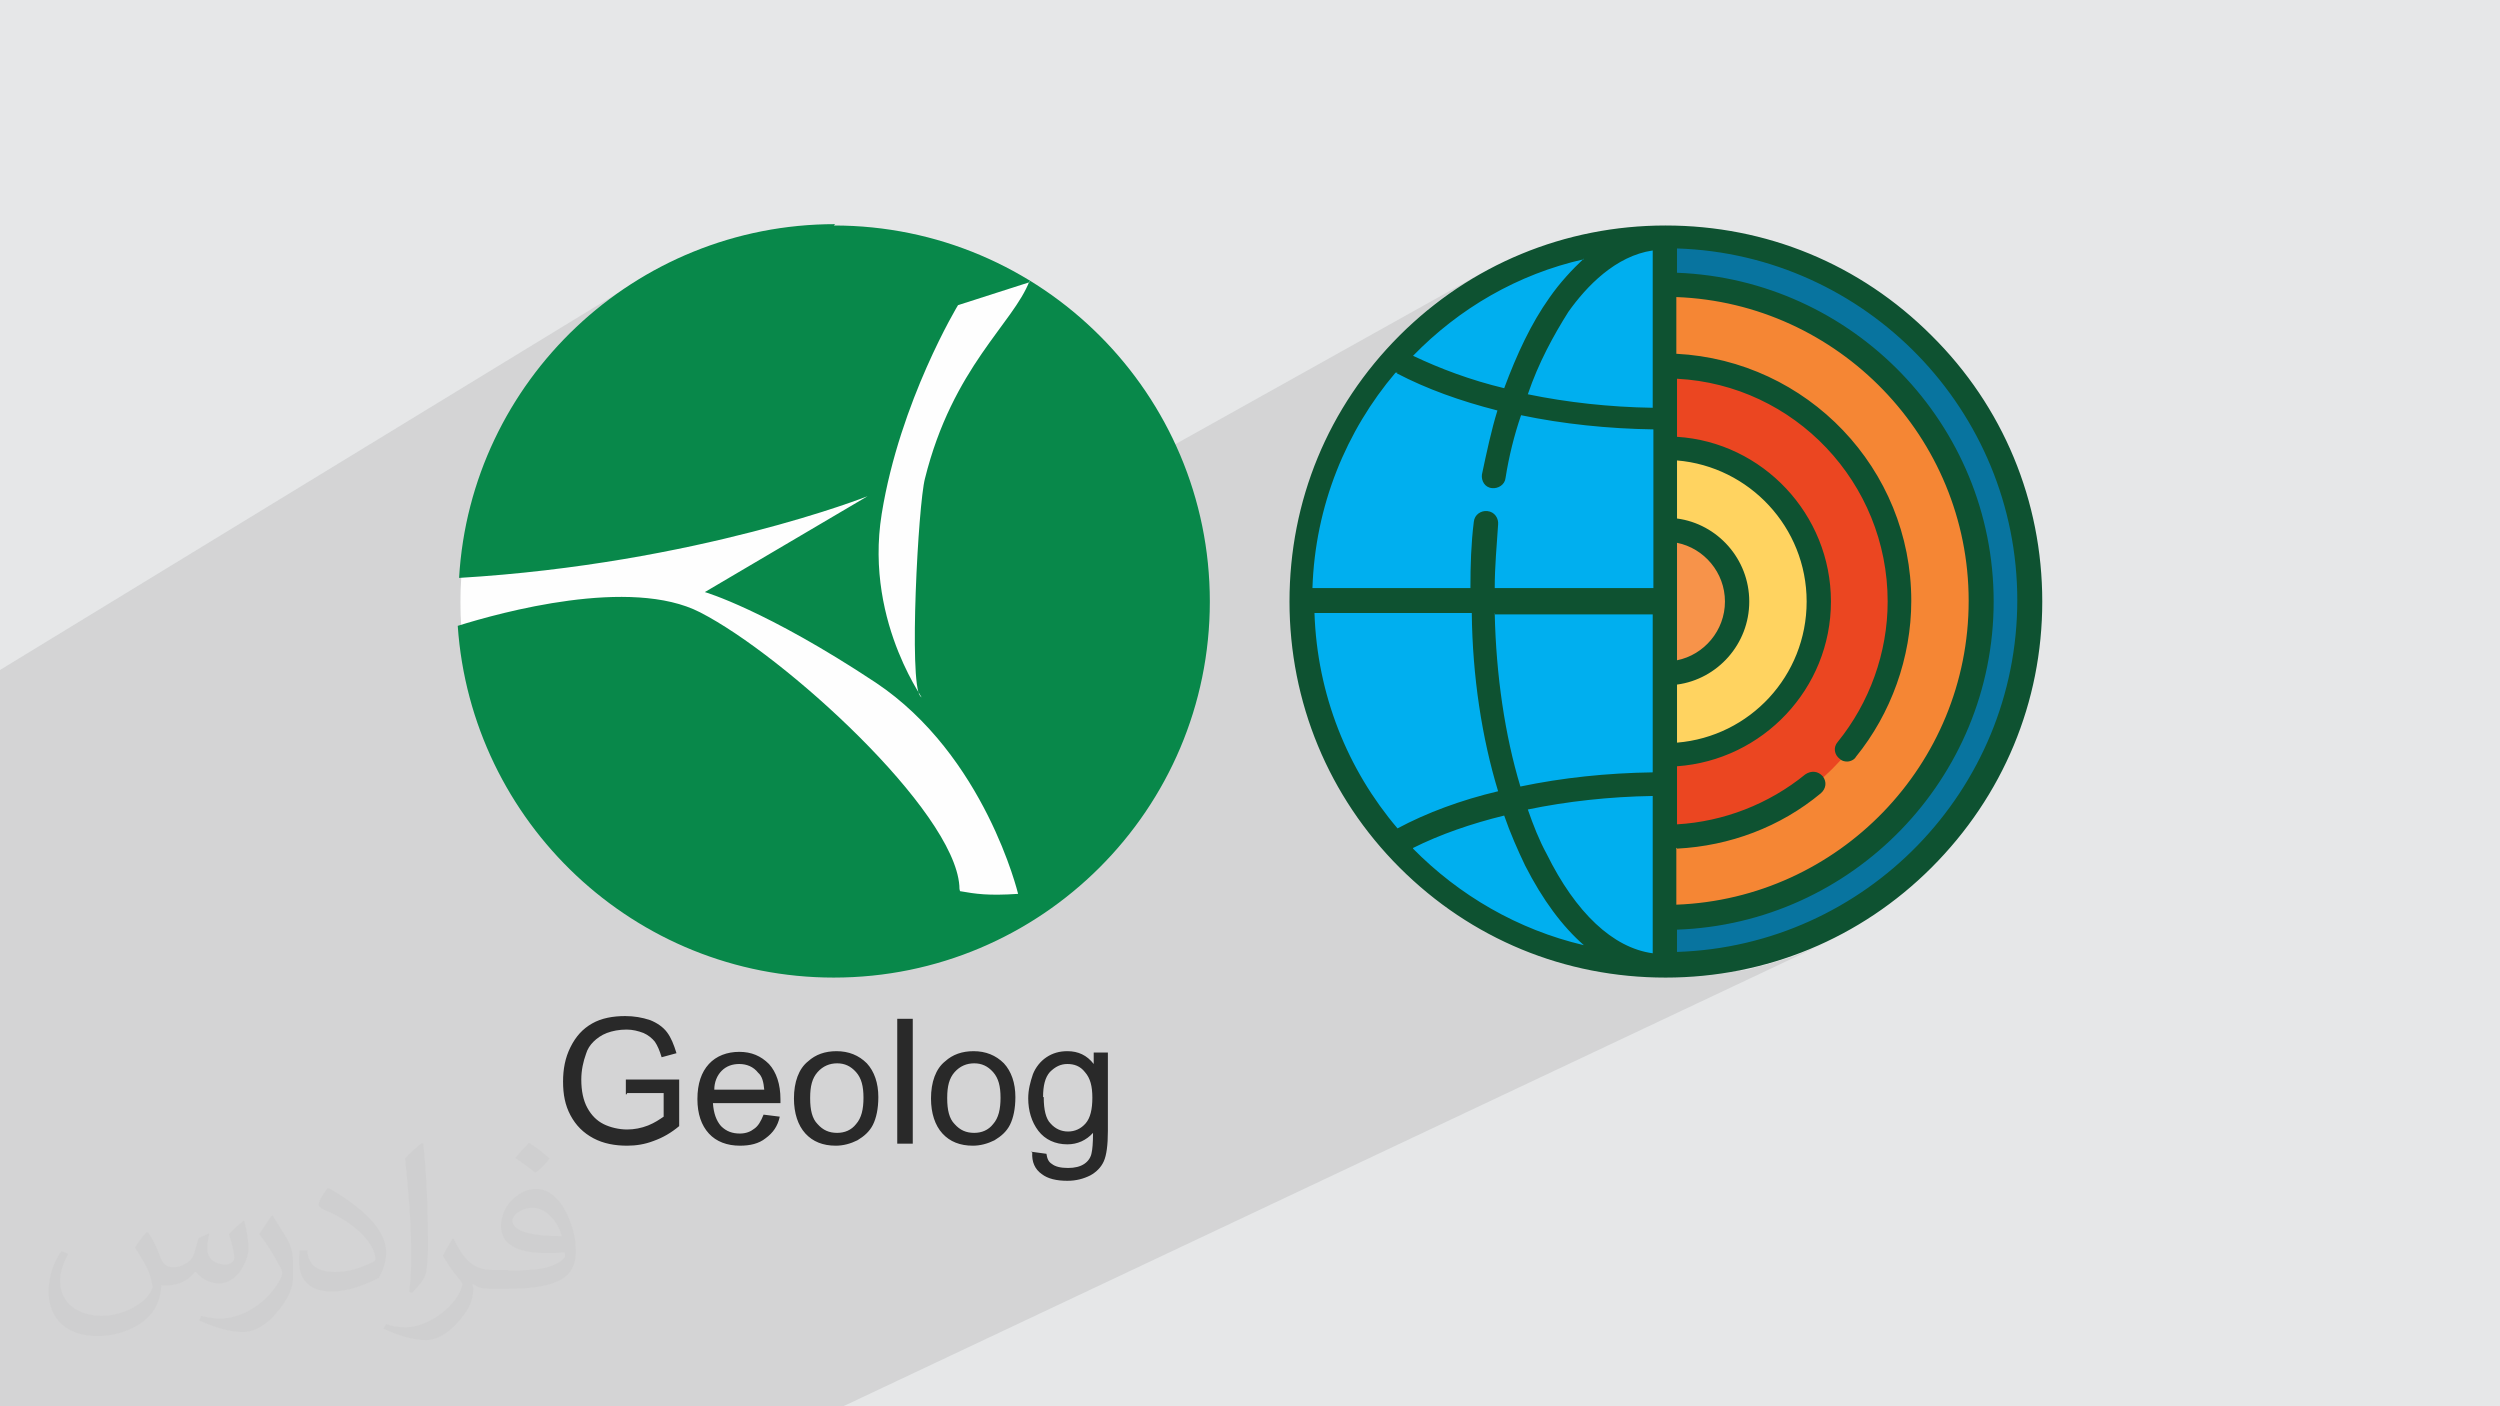
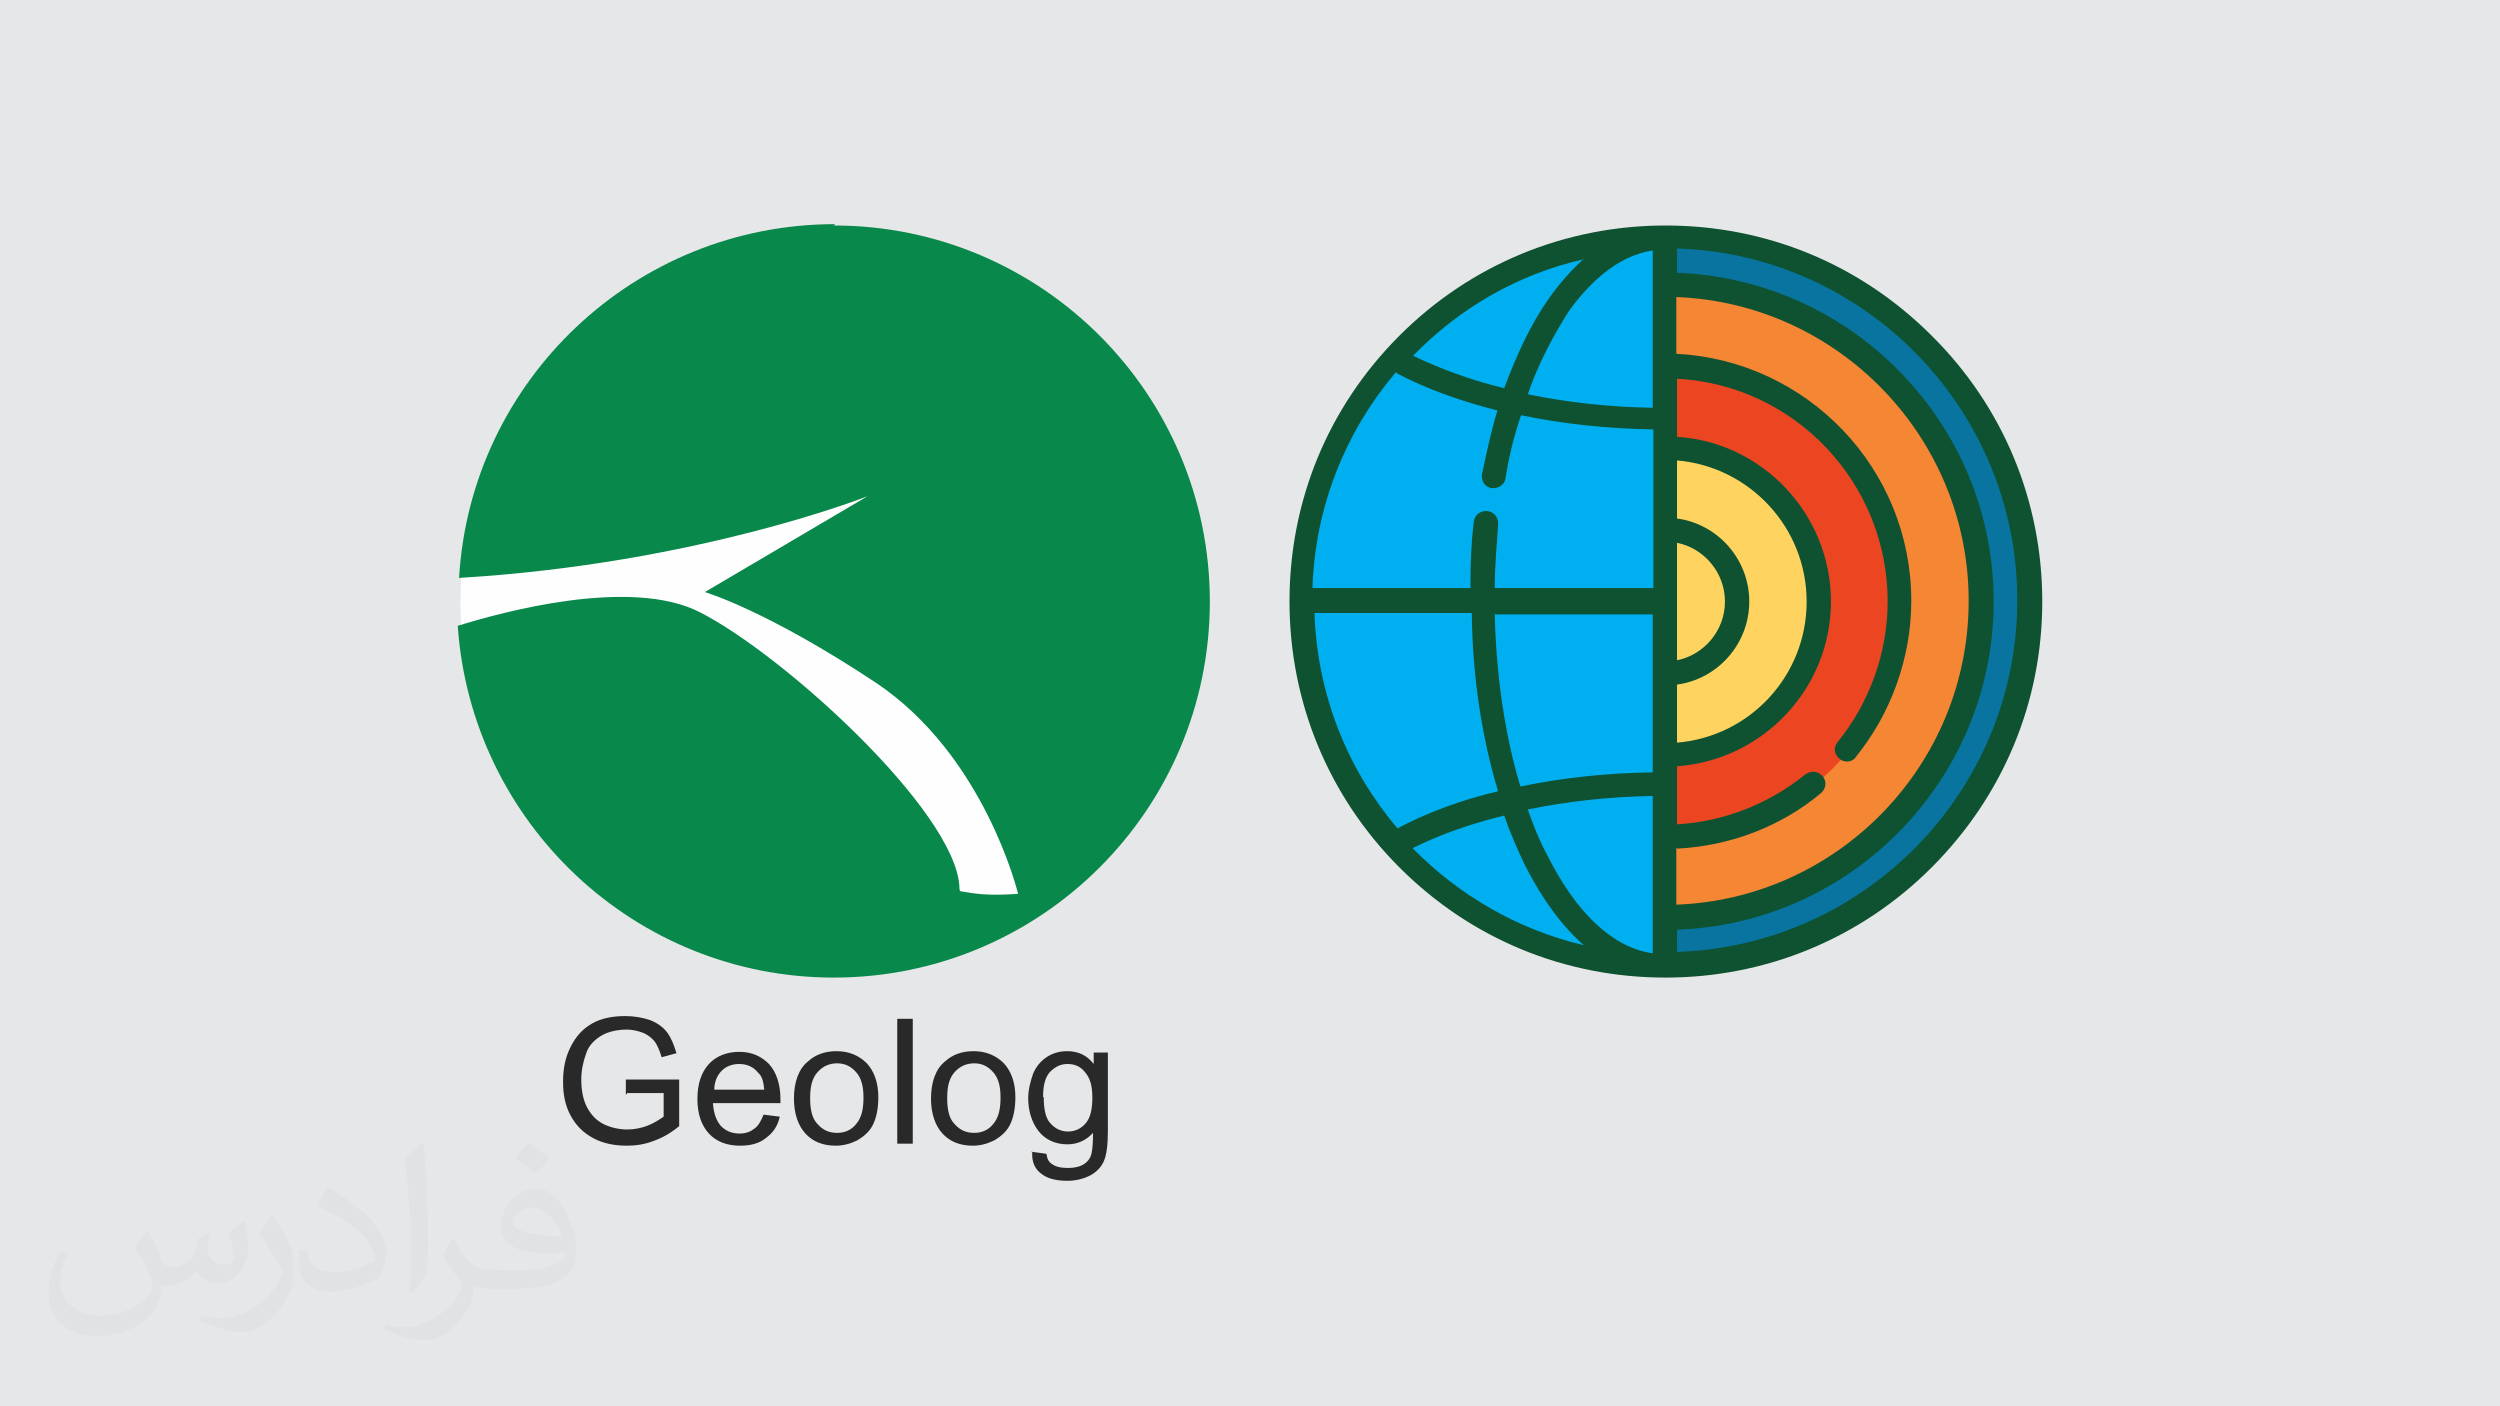
<svg xmlns="http://www.w3.org/2000/svg" xml:space="preserve" width="3.703in" height="2.083in" version="1.1" style="shape-rendering:geometricPrecision; text-rendering:geometricPrecision; image-rendering:optimizeQuality; fill-rule:evenodd; clip-rule:evenodd" viewBox="0 0 3703 2083" enable-background="new 0 0 510 510">
  <defs>
    <style type="text/css">
   
    .fil10 {fill:#F7934A}
    .fil7 {fill:#F58634}
    .fil6 {fill:#08749F}
    .fil11 {fill:#00AFEF}
    .fil4 {fill:#08884A}
    .fil12 {fill:#0E5231}
    .fil0 {fill:#E6E7E8}
    .fil8 {fill:#EB4621}
    .fil3 {fill:#FEFEFE}
    .fil9 {fill:#FFD360}
    .fil5 {fill:#292929;fill-rule:nonzero}
    .fil2 {fill:#373435;fill-opacity:0.031}
    .fil1 {fill:#373435;fill-opacity:0.102}
   
  </style>
  </defs>
  <g id="Layer_x0020_1">
    <polygon class="fil0" points="-1,0 3704,0 3704,2083 -1,2083 " />
-     <polygon class="fil1" points="546,2083 545,2083 542,2083 527,2083 513,2083 512,2083 497,2083 483,2083 482,2083 480,2083 468,2083 467,2083 466,2083 446,2083 442,2083 436,2083 431,2083 427,2083 423,2083 411,2083 390,2083 385,2083 382,2083 382,2083 376,2083 376,2083 373,2083 369,2083 351,2083 351,2083 343,2083 334,2083 330,2083 325,2083 314,2083 308,2083 308,2083 307,2083 294,2083 281,2083 280,2083 279,2083 277,2083 273,2083 256,2083 244,2083 235,2083 214,2083 206,2083 201,2083 200,2083 198,2083 195,2083 179,2083 176,2083 164,2083 160,2083 151,2083 148,2083 147,2083 145,2083 144,2083 138,2083 132,2083 110,2083 108,2083 103,2083 101,2083 92,2083 84,2083 69,2083 63,2083 47,2083 36,2083 34,2083 23,2083 15,2083 14,2083 -1,2083 -1,2082 -1,2082 -1,2077 -1,2073 -1,2066 -1,2057 -1,2051 -1,2039 -1,2030 -1,2018 -1,2013 -1,2004 -1,2004 -1,1997 -1,1994 -1,1981 -1,1981 -1,1972 -1,1945 -1,1944 -1,1942 -1,1938 -1,1930 -1,1914 -1,1913 -1,1910 -1,1907 -1,1894 -1,1883 -1,1872 -1,1836 -1,1813 -1,1813 -1,1794 -1,1790 -1,1778 -1,1775 -1,1772 -1,1763 -1,1739 -1,1733 -1,1727 -1,1713 -1,1712 -1,1697 -1,1697 -1,1696 -1,1686 -1,1683 -1,1683 -1,1664 -1,1651 -1,1647 -1,1629 -1,1490 -1,1475 -1,1471 -1,1325 -1,1309 -1,1308 -1,1284 -1,1258 -1,997 -1,993 956,409 934,423 912,438 894,452 949,418 972,404 996,392 1021,381 1046,371 1072,363 1098,355 1125,349 1152,344 1180,340 1208,338 1236,338 1265,338 1293,340 1321,344 1348,349 1375,355 1401,363 1427,371 1452,381 1476,392 1500,404 1523,417 1525,416 1524,417 1525,417 1524,417 1524,418 1546,432 1568,448 1589,464 1609,482 1628,500 1646,519 1664,539 1680,560 1696,582 1710,604 1723,627 1736,651 1739,659 2192,406 2181,413 2169,420 2158,427 2146,435 2135,443 2124,451 2114,460 2103,469 2093,478 2083,488 2082,488 2211,417 2232,406 2254,396 2277,387 2300,379 2323,372 2347,366 2371,361 2396,357 2396,357 2396,357 2396,357 2396,391 2400,389 2396,391 2396,392 2467,353 2463,379 2484,368 2484,404 2508,405 2532,408 2556,412 2579,417 2602,423 2624,430 2646,438 2667,447 2688,457 2708,468 2728,480 2747,493 2765,506 2783,521 2800,536 2816,552 2832,569 2847,586 2860,605 2873,623 2886,643 2897,663 2907,684 2917,705 2925,726 2932,749 2939,771 2944,794 2948,818 2951,842 2953,866 2953,890 2953,915 2951,939 2948,963 2944,986 2939,1009 2932,1032 2925,1054 2917,1076 2907,1097 2897,1118 2886,1138 2873,1157 2860,1176 2847,1194 2832,1212 2816,1228 2800,1244 2783,1260 2765,1274 2747,1288 2728,1301 2708,1313 2688,1324 2667,1334 2510,1409 2510,1409 2536,1406 2561,1402 2586,1397 2610,1390 2634,1383 2658,1374 2681,1364 2550,1427 2575,1422 2602,1416 2627,1409 2652,1400 2677,1391 2701,1380 2577,1438 2590,1436 2603,1432 2616,1429 2629,1425 2642,1421 2655,1417 2668,1412 2680,1407 2693,1402 2705,1396 1249,2083 1214,2083 1167,2083 1135,2083 1104,2083 1102,2083 1097,2083 1082,2083 1077,2083 1066,2083 1049,2083 1027,2083 1027,2083 1024,2083 1014,2083 932,2083 909,2083 892,2083 866,2083 865,2083 854,2083 842,2083 835,2083 821,2083 797,2083 794,2083 794,2083 793,2083 788,2083 788,2083 786,2083 784,2083 781,2083 768,2083 764,2083 763,2083 759,2083 758,2083 756,2083 752,2083 750,2083 721,2083 707,2083 690,2083 674,2083 658,2083 638,2083 633,2083 626,2083 613,2083 609,2083 602,2083 598,2083 583,2083 581,2083 577,2083 569,2083 567,2083 562,2083 562,2083 562,2083 557,2083 555,2083 547,2083 " />
    <path class="fil2" d="M220 1826c7,11 12,21 16,32 3,7 5,19 21,19 5,0 11,-1 17,-5 7,-3 12,-9 14,-17l6 -21 15 -7 1 1c-2,8 -3,16 -3,21 0,18 15,24 27,24 7,0 13,-4 13,-10 0,-8 -4,-23 -8,-35 7,-7 14,-14 22,-20l1 1c4,15 6,30 6,40 0,10 -4,20 -8,27 -7,14 -20,25 -36,25 -12,0 -25,-6 -34,-17l-1 0c-9,11 -22,20 -43,20l-7 0c-1,14 -4,24 -9,33 -13,25 -50,42 -85,42 -49,0 -73,-28 -73,-66 0,-23 8,-45 19,-60l10 4c-7,14 -12,27 -12,40 0,35 29,52 62,52 31,0 68,-19 75,-42 -3,-25 -12,-36 -26,-59 4,-7 10,-15 17,-23l1 0 0 0 0 0 2 1 0 0 0 0 0 0 0 0zm564 -133c10,6 20,14 30,23 -6,8 -12,15 -21,21 -10,-8 -20,-15 -30,-22 7,-8 14,-15 20,-22l0 0 0 0 1 0 0 0 0 0 0 0 0 0zm5 96c-17,0 -30,11 -30,19 0,17 33,23 73,23 -5,-20 -22,-42 -43,-42l0 0 0 0zm-37 93c22,0 41,-1 55,-4 16,-4 30,-12 30,-18 0,-2 0,-3 -1,-5 -9,1 -19,1 -29,1 -29,0 -52,-7 -61,-23 -2,-5 -4,-10 -4,-16 0,-16 7,-32 19,-42 10,-9 21,-14 33,-14 20,0 37,16 48,42 6,14 11,30 11,51 0,14 -4,25 -12,34 -16,15 -45,21 -90,21l-20 0 0 0 -5 0c-11,0 -19,-2 -25,-7l-1 0c0,3 1,5 1,7 0,10 -3,23 -10,33 -20,30 -42,43 -60,43 -19,0 -42,-7 -63,-17l4 -7c7,3 16,5 29,5 34,0 78,-33 84,-64 -1,-3 -4,-6 -7,-10 -10,-12 -16,-22 -22,-32 5,-10 10,-18 14,-25l2 0c14,29 28,46 57,46l5 0 0 0 21 0 0 0 0 0 -3 1 0 0 0 0 0 0 0 0zm-146 31c2,-14 3,-29 3,-43l0 -21c0,-39 -5,-96 -9,-133 7,-8 17,-17 25,-23l2 1c5,47 7,101 7,151 0,13 -1,26 -2,35 -1,12 -8,21 -22,35l-3 -1 0 0 0 0 -1 -1 0 0 0 0 0 0 0 0zm-151 -62c1,18 10,33 41,33 20,0 36,-5 55,-14 3,-1 5,-3 5,-5 0,-12 -9,-27 -24,-41 -14,-13 -34,-25 -52,-32 -6,-3 -8,-5 -8,-8 0,-5 7,-16 13,-24l2 0c20,11 43,27 60,44 15,16 25,33 25,51 0,13 -4,26 -11,38 -22,11 -46,20 -70,20 -29,0 -48,-14 -48,-45 0,-3 0,-9 1,-16l10 0 0 0 0 0 1 -1 0 0 0 0 0 0 0 0zm-52 -52l18 29c7,11 13,22 13,41l0 24c0,19 -12,39 -32,60 -15,14 -29,20 -42,20 -19,0 -40,-6 -65,-17l3 -7c8,2 17,4 28,4 36,0 72,-26 89,-58 2,-4 3,-7 3,-9 0,-4 -2,-8 -4,-11 -9,-17 -19,-33 -30,-47 6,-9 12,-18 18,-27l1 0 0 -2 0 0 0 0 0 0z" />
    <g id="_2950682538912">
      <g>
        <circle class="fil3" cx="1236" cy="892" r="554" />
        <path class="fil4" d="M1235 334c308,0 557,250 557,557 0,308 -250,557 -557,557 -295,0 -537,-230 -557,-521 64,-20 256,-73 359,-20 125,64 376,293 384,405 0,3 0,5 1,8 23,4 41,7 86,4 0,0 -49,-205 -211,-313 -163,-108 -253,-134 -253,-134l241 -142c0,0 -252,100 -605,121 17,-292 260,-524 557,-524l0 0 -2 2z" />
-         <path class="fil3" d="M1525 416c-24,63 -114,128 -155,293 -10,38 -24,302 -7,322 17,19 -84,-103 -57,-270 27,-167 113,-309 113,-309l106 -34 0 -1 0 -1z" />
      </g>
      <path class="fil5" d="M927 1621l0 -22 79 0 0 69c-12,10 -24,17 -38,22 -13,5 -26,7 -39,7 -18,0 -35,-3 -50,-11 -15,-8 -26,-19 -34,-34 -8,-15 -11,-31 -11,-50 0,-18 3,-35 11,-51 8,-16 18,-27 32,-35 14,-8 31,-11 49,-11 13,0 25,2 37,6 10,4 19,10 25,18 6,8 10,18 14,31l-22 6c-3,-10 -6,-17 -10,-23 -4,-5 -10,-10 -17,-13 -8,-3 -16,-5 -25,-5 -11,0 -21,2 -29,5 -8,3 -15,8 -20,13 -5,5 -9,11 -11,18 -4,11 -7,24 -7,38 0,17 3,31 9,42 6,11 14,19 24,24 10,5 23,8 35,8 10,0 21,-2 31,-6 10,-4 17,-9 23,-13l0 -35 -54 0 -1 2 -1 0zm204 30l24 3c-3,14 -10,24 -21,32 -10,8 -23,11 -38,11 -19,0 -35,-6 -46,-18 -11,-12 -17,-29 -17,-51 0,-23 6,-40 17,-52 11,-12 27,-18 45,-18 18,0 32,6 44,18 11,12 17,30 17,52 0,2 0,3 0,6l-100 0c1,15 5,26 12,34 8,8 17,11 28,11 9,0 16,-3 21,-7 6,-4 10,-11 14,-21l1 -1 -1 1zm-74 -37l75 0c-1,-11 -3,-20 -9,-25 -7,-9 -17,-13 -28,-13 -10,0 -19,3 -26,10 -7,7 -11,17 -11,28l-1 0zm119 13c0,-24 7,-44 21,-55 11,-10 25,-15 42,-15 18,0 33,6 45,18 11,12 17,29 17,50 0,17 -3,31 -8,41 -5,10 -13,17 -23,23 -10,5 -21,8 -32,8 -19,0 -34,-6 -45,-18 -11,-12 -17,-30 -17,-52l0 1 0 -1zm24 0c0,17 3,30 11,38 8,9 17,13 29,13 11,0 21,-4 28,-13 8,-9 11,-22 11,-39 0,-17 -3,-29 -11,-38 -8,-9 -17,-13 -28,-13 -11,0 -21,4 -29,13 -8,9 -11,21 -11,38l0 1zm129 67l0 -185 23 0 0 185 -23 0zm50 -67c0,-24 7,-44 21,-55 11,-10 25,-15 42,-15 18,0 33,6 45,18 11,12 17,29 17,50 0,17 -3,31 -8,41 -5,10 -13,17 -23,23 -10,5 -21,8 -32,8 -19,0 -34,-6 -45,-18 -11,-12 -17,-30 -17,-52l0 1 0 -1zm24 0c0,17 3,30 11,38 8,9 17,13 29,13 11,0 21,-4 28,-13 8,-9 11,-22 11,-39 0,-17 -3,-29 -11,-38 -8,-9 -17,-13 -28,-13 -11,0 -21,4 -29,13 -8,9 -11,21 -11,38l0 1zm125 79l22 3c1,7 3,12 8,15 5,4 13,6 24,6 10,0 18,-2 24,-6 6,-4 10,-10 11,-17 1,-4 2,-14 2,-29 -10,11 -23,17 -38,17 -18,0 -33,-7 -43,-20 -10,-13 -15,-30 -15,-48 0,-13 3,-24 7,-36 4,-10 11,-19 20,-25 9,-6 19,-9 31,-9 16,0 29,6 39,19l0 -17 21 0 0 116c0,21 -2,36 -6,45 -4,9 -11,16 -20,21 -10,5 -21,8 -34,8 -16,0 -29,-3 -38,-10 -10,-7 -15,-18 -14,-32l-2 -1 1 0zm18 -80c0,17 3,31 10,38 7,8 16,12 26,12 10,0 19,-4 26,-12 7,-8 10,-21 10,-38 0,-17 -3,-29 -11,-38 -7,-9 -16,-12 -26,-12 -10,0 -18,4 -26,12 -7,8 -10,20 -10,37l1 0 0 1z" />
    </g>
    <path class="fil6" d="M2467 353l-71 540 71 540c298,0 540,-241 540,-540 0,-298 -241,-540 -540,-540z" />
    <path class="fil7" d="M2467 424l-71 469 71 469c259,0 469,-210 469,-469 0,-259 -210,-469 -469,-469z" />
    <path class="fil8" d="M2467 544l-71 349 71 348c192,0 349,-155 349,-348 0,-192 -155,-349 -349,-349z" />
    <path class="fil9" d="M2467 665l-71 228 71 228c126,0 228,-102 228,-228 0,-126 -102,-228 -228,-228z" />
-     <path class="fil10" d="M2467 786l-71 107 71 107c59,0 107,-48 107,-107 0,-59 -48,-107 -107,-107z" />
    <path class="fil11" d="M2467 353l0 1079c-24,0 -48,-1 -71,-5l-166 -535 166 -535c23,-3 47,-5 71,-5l0 1z" />
    <path class="fil11" d="M2396 357l0 1069c-264,-35 -469,-261 -469,-535 0,-273 204,-500 469,-535l0 0 0 1z" />
    <path class="fil12" d="M2484 1413l0 -36c260,-9 469,-224 469,-486 0,-263 -209,-477 -469,-487l0 -36c280,9 504,240 504,521 0,282 -225,512 -504,521l0 3zm-391 -157c40,-20 86,-36 135,-48 9,26 20,51 31,74 26,51 55,90 87,118 -98,-23 -185,-74 -253,-143l0 0 0 0 0 -1zm253 -873c-17,16 -35,35 -51,58 -27,38 -48,83 -67,134 -50,-12 -95,-29 -135,-48 68,-70 155,-121 253,-143l0 0 0 -1zm138 874c78,-4 153,-32 213,-82 8,-7 9,-17 3,-25 -7,-8 -17,-9 -26,-3 -54,44 -121,70 -190,74l0 -86c127,-9 228,-115 228,-244 0,-129 -101,-236 -228,-244l0 -86c174,9 312,154 312,330 0,76 -27,150 -74,208 -7,8 -5,19 3,25 3,3 7,4 11,4 5,0 11,-3 13,-7 52,-64 82,-147 82,-231 0,-196 -154,-356 -348,-366l0 -84c240,9 433,208 433,450 0,243 -193,441 -433,450l0 -84 0 0 1 0 0 0 0 0 0 1zm-36 -78l0 233c-59,-8 -114,-60 -157,-147 -11,-20 -20,-43 -28,-66 58,-12 121,-19 185,-20l0 0 0 0 0 0 0 0zm-234 -269l234 0 0 234c-68,1 -134,8 -196,21 -23,-76 -36,-165 -38,-256l0 0 -1 0 0 0 1 1zm234 -539l0 233c-64,-1 -127,-8 -185,-20 16,-47 38,-87 60,-122 27,-38 70,-83 125,-91l0 0zm36 643c60,-8 107,-60 107,-123 0,-63 -47,-115 -107,-123l0 -86c107,9 192,99 192,209 0,110 -84,200 -192,209l0 -86 0 0 0 0zm0 -210c40,8 71,44 71,87 0,43 -31,79 -71,87l0 -174 0 0zm-415 -251c44,23 94,41 149,55 -9,29 -16,62 -23,95 -1,9 4,19 15,20 9,1 19,-5 20,-15 5,-32 13,-64 23,-93 62,13 129,20 196,21l0 235 -235 0c0,-32 3,-63 5,-94 1,-9 -5,-19 -16,-20 -9,-1 -19,5 -20,16 -4,32 -5,64 -5,98l-234 0c4,-122 50,-233 123,-319l0 0 3 0 0 0 0 0 -1 1zm-123 355l234 0c1,94 15,185 39,264 -55,13 -106,32 -149,55 -74,-87 -119,-198 -123,-319l0 0 -1 0 0 0 0 0zm915 -411c-106,-106 -245,-163 -394,-163 -149,0 -289,58 -394,163 -106,106 -163,245 -163,394 0,149 58,289 163,394 106,106 245,163 394,163 149,0 289,-58 394,-163 106,-106 164,-245 164,-394 0,-149 -58,-289 -164,-394z" />
  </g>
</svg>